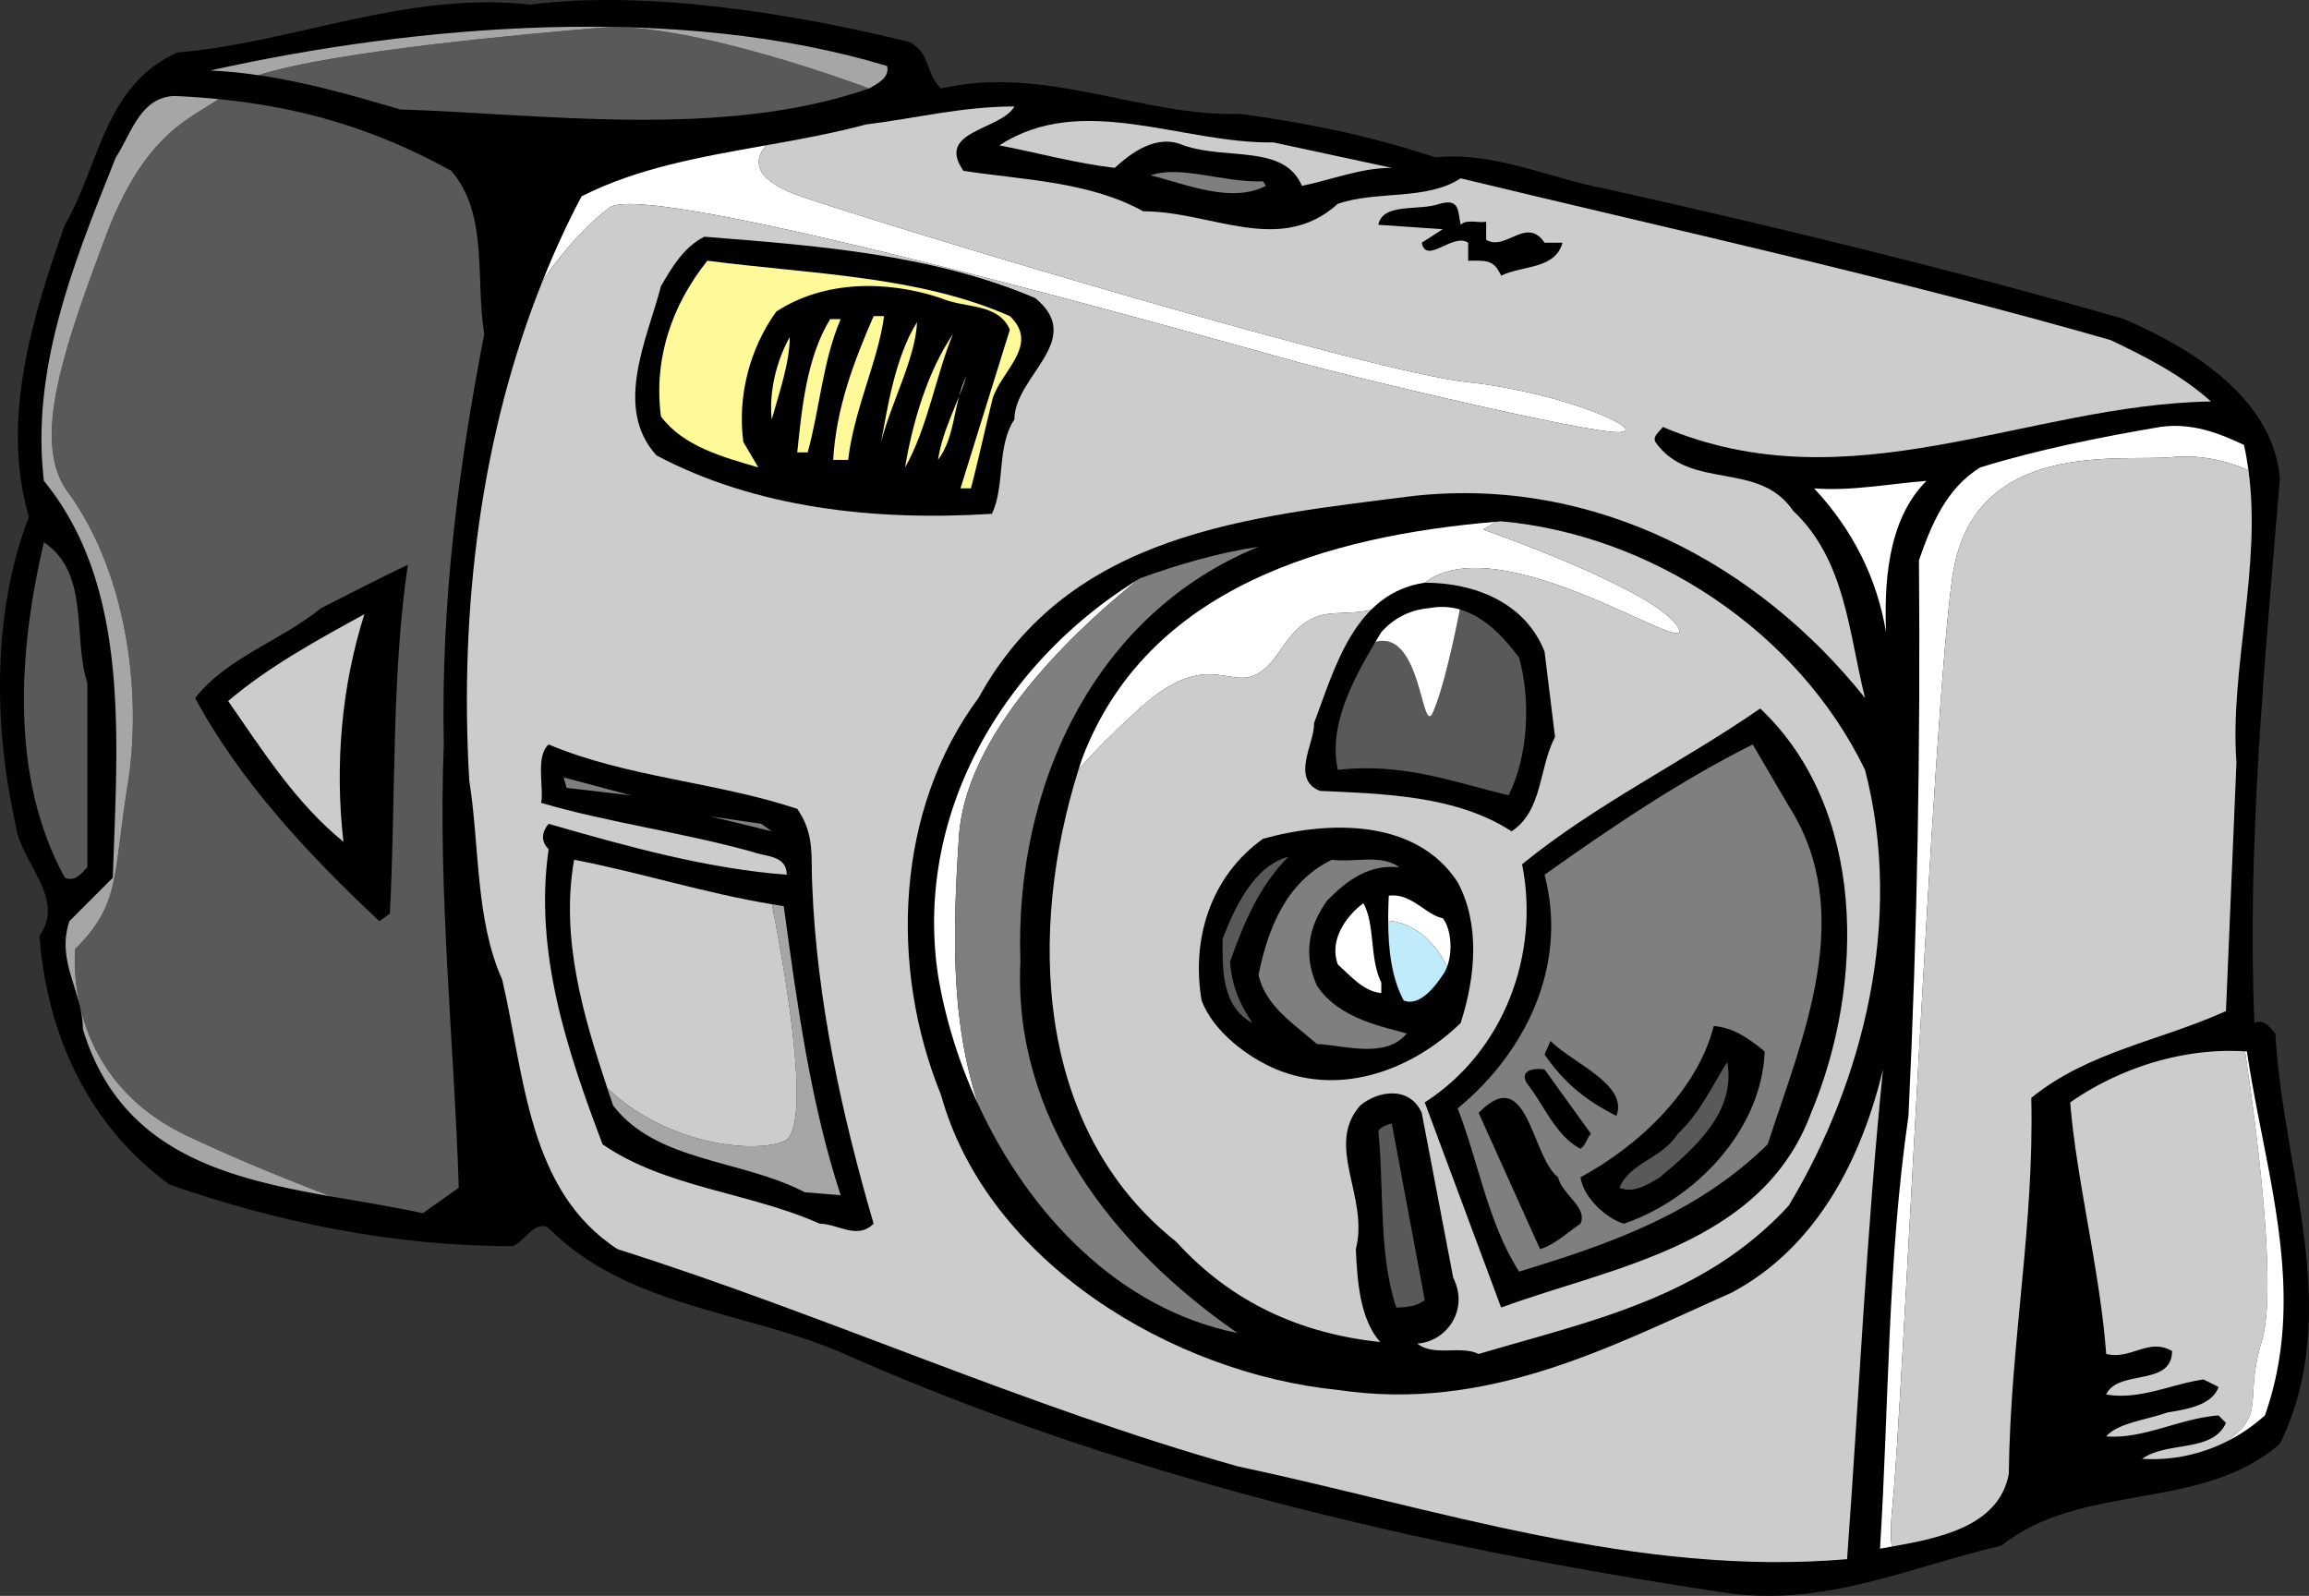
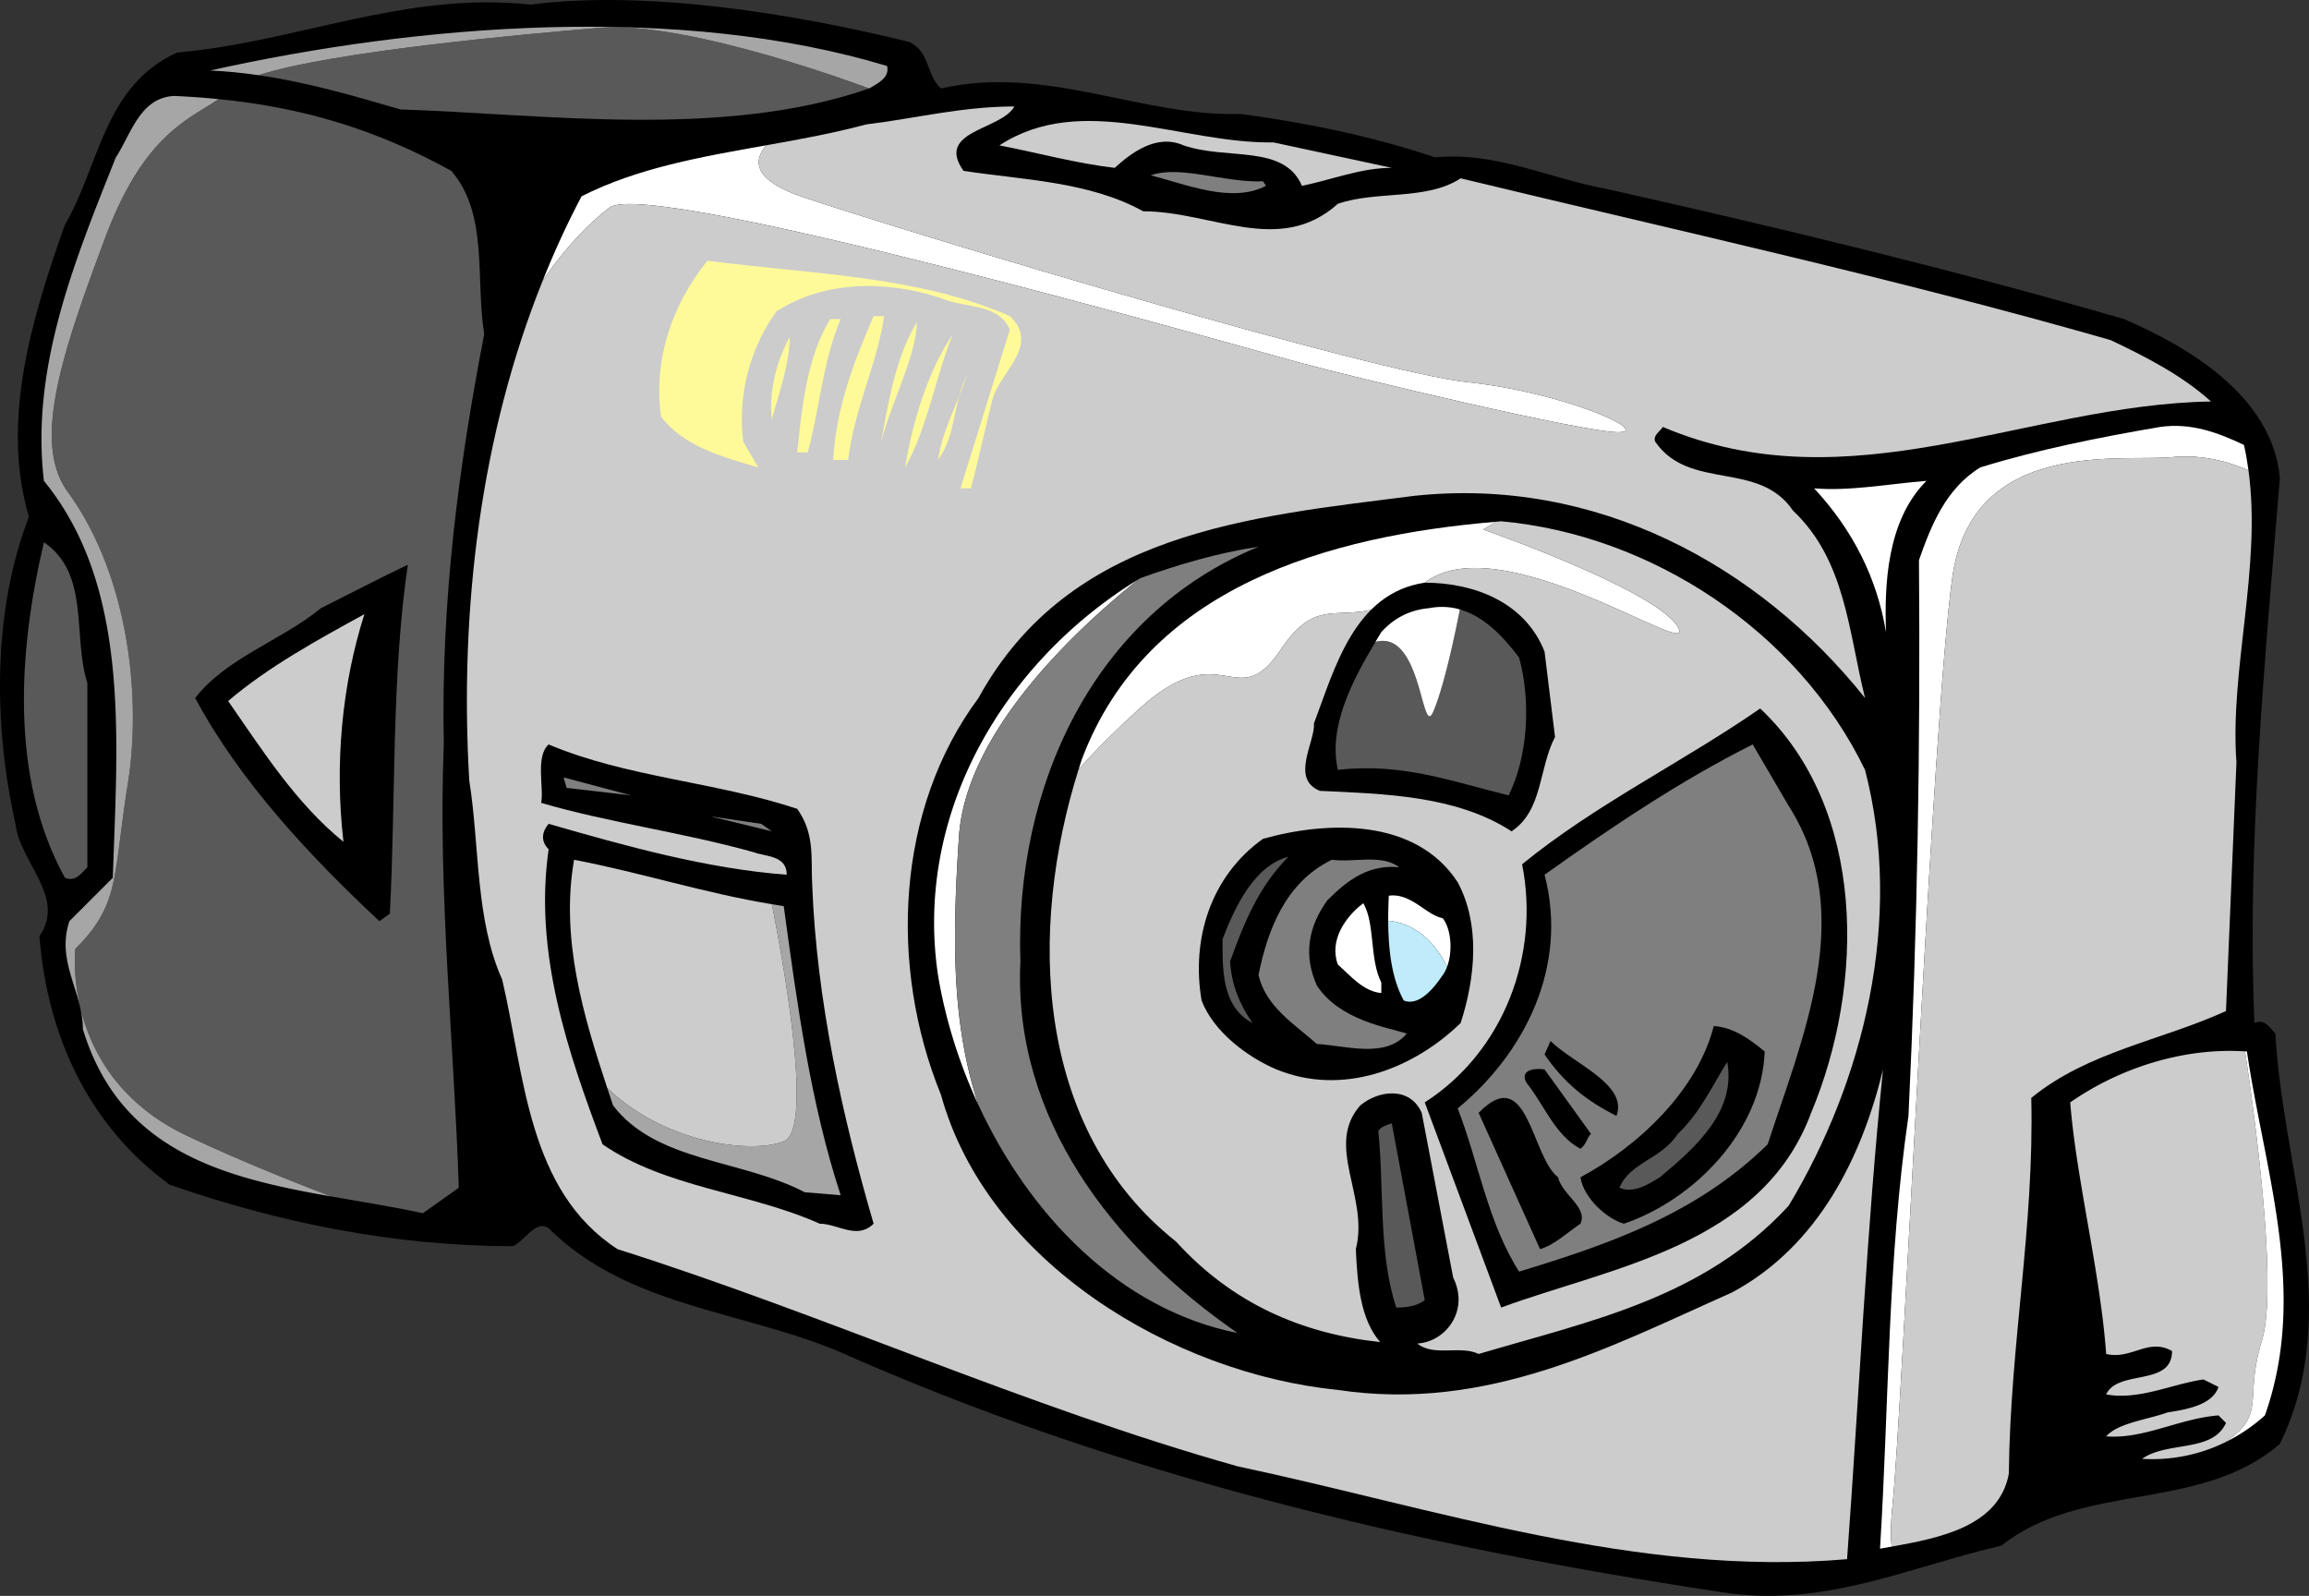
<svg xmlns="http://www.w3.org/2000/svg" width="308.354" height="213.115">
  <rect width="100%" height="100%" fill="#333333" stroke="none" />
  <path d="M121.467 5.615c2.8 1.402 2.199 4.402 4.199 6.199 14-3.2 26.8 3.8 40 3.402 9 1.2 17.601 3 26 5.801 8-.8 15.199 2.797 22.8 4.2 23.2 5.199 46.399 10.8 69.2 17.398 8.8 3.8 19.8 10.402 20.8 21.199-2 24.602-4.402 48.8-3.402 72.8 1.403-.597 2 .602 2.801 1.403 1 18.399 9.2 37.2.602 54.797-10.602 9.203-26.403 5-37.2 13.602-12.203 2.8-23.8 8.398-37.402 6.199-41.2-6.2-81.2-15.801-118-32.2-13-5.398-28.2-6-38.598-16.398-1.8-1.203-3.203 1.797-4.8 2.399-16 0-31.403-3.2-45.801-8.2-11-8-16.399-20.199-17.399-33.199 3.598-5.203-2.601-9.8-3.203-15-3-13.402-3-28.601 1.801-41-3.8-12.8.402-26.601 4.8-39 4.602-7.8 5.2-18.601 15-23 16-1.402 30.4-8.203 47.2-6.402 15.402-2 35.2 1.199 50.602 5" />
  <path fill="#fff" d="M81.4 27.716c5.332-4 84.664 18.668 92 20.668 7.332 2 38 9.332 42.664 9.332 4.668 0-7.332-5.332-20-6.668C183.4 49.716 123.4 31.716 107.4 26.384c-6.613-2.207-6.957-4.75-5.09-6.98-8.582 1.527-17.172 3.012-24.644 6.812-1.938 3.649-3.656 7.426-5.203 11.29 3.175-4.672 6.48-7.95 8.937-9.79" />
  <path fill="#ccc" d="M231.267 172.615c-16.203 7.199-32.601 16-52.601 13-22-2.2-46.801-17-53-39.399-7-17.199-6-38.199 5-53 12.199-22.199 36.199-24.199 58.199-27 24.2-2.601 46 9.2 60.2 27-2.2-8.8-2.598-18.402-9.598-25-4.602-6.8-13.801-2.601-18.403-9.199-.398-.8.602-1.402 1-2 25 10.598 48.602-3 73.203-3.402-4-3.598-8.8-6-13.402-8.2-28.598-8.199-57.8-14.601-86.8-21.601-4.598 3-11.2 1.602-16.4 3.402-7.8 7-16.8 1-26 1-7.198-4-16.198-4.199-24-5.402-3.8-5.398 5-5.398 6.802-8.598-7 0-13.2 1.598-19.801 2.399-4.34 1.172-8.848 1.988-13.356 2.789-1.867 2.23-1.523 4.773 5.09 6.98 16 5.332 76 23.332 88.664 24.664 12.668 1.336 24.668 6.668 20 6.668-4.664 0-35.332-7.332-42.664-9.332-7.336-2-86.668-24.668-92-20.668-2.457 1.84-5.762 5.118-8.937 9.79-8.22 20.476-11.145 43.66-9.797 66.71 1.398 8.801.8 18.598 4.398 26.598 3 12.8 3.403 28.203 15.403 36 27.8 8.8 54.398 21 82.8 29 26.399 5.602 53.399 14.8 81.399 12.402 1.601-21.8 2.601-43.8 4.8-65.402-2.8 11.602-8.601 23.602-20.199 29.8" />
  <path fill="#fff" d="M152.064 94.716c11.297-10.27 13 1 19-8s9-1 19.203-8.902c10.2-7.898 36.797 10.902 33.797 5.902-3-5-26-13-26-13l1.739-1.043c-22.223 1.875-46.622 8.575-55.336 31.743-.149.441-.286.886-.426 1.332 2.344-2.657 5.027-5.309 8.023-8.032" />
  <path fill="#ccc" d="M249.064 102.814c-9-18.598-28.597-31.398-48.597-33.2l-.664.06-1.739 1.042s23 8 26 13-23.597-13.8-33.797-5.902c-10.203 7.902-13.203-.098-19.203 8.902s-7.703-2.27-19 8c-2.996 2.723-5.68 5.375-8.023 8.032-6.746 21.382-5.98 47.98 13.023 63.066 7.496 8.246 16.742 12.273 27.254 13.41-2.656-3.015-3.055-7.898-3.254-12.41 1.801-7-4.199-13.797.602-19.2 2.398-2 6.601-2.597 8.199 1l4.2 22c2.202 4.403-1 8.602-4.798 8.802 2.2 1.8 5.797.199 8.2 1.398 14.8-4.398 30-7.398 41.398-19.797 10-16.601 15.402-38.203 10.2-58.203" />
  <path fill="#595959" d="M80.064 3.716c-10.254.856-35.832 3.172-45.554 6.325 6.55.949 12.753 2.757 18.957 4.574 19 .601 43 4 62.597-2.801 0 0-24-9.098-36-8.098" />
  <path fill="#a6a6a6" d="M118.467 8.814C90.666.416 55.865 3.216 28.064 9.416c2.196.097 4.336.316 6.446.625 9.722-3.153 35.3-5.47 45.554-6.325 12-1 36 8.098 36 8.098 1-.598 2.801-1.398 2.403-3" />
  <path fill="#595959" d="M14.064 31.716c-6 16-9.742 27.48-5 34 8 11 9.903 27.11 8 39-2 12.5-1 16-7 22 0 0-2 17 15 25 6.496 3.055 13.281 5.82 19.192 8.067 4.132.73 8.277 1.375 12.21 2.234l4.801-3.402c-.601-19-2.8-39.399-2-59.2-.402-19.199 2-37.199 5.399-54.8-1.2-7.399.601-16-4.399-21.801-9.922-5.473-19.703-8.453-31.082-9.578-4.093 2.805-9.972 4.754-15.12 18.48" />
  <path fill="#a6a6a6" d="M15.467 21.017c-5.403 13.598-11.403 28-9.602 43.2 11.602 14.199 9.8 34.597 9.2 53l-5.798 5.8c-1.8 5.399 1.797 9.399 1.797 14.399 4.957 16.41 19.02 19.878 33.192 22.367-5.91-2.246-12.696-5.012-19.192-8.067-17-8-15-25-15-25 6-6 5-9.5 7-22 1.903-11.89 0-28-8-39-4.742-6.52-1-18 5-34 5.149-13.726 11.028-15.675 15.121-18.48a108.12 108.12 0 0 0-5.918-.422c-4.601.203-5.8 5.203-7.8 8.203" />
  <path fill="#ccc" d="M185.865 22.416c-4.2 0-8 1.601-12 2.398-2.398-5.598-10-3.398-15.8-5.398-3.598-1.602-7 1-9.2 3-5.2-.602-10.2-2-15.398-3 11-7.2 24.398-.2 36.597-.399l15.801 3.399" />
  <path fill="#7f7f7f" d="M169.064 24.814c-4.597 2.402-10.597-.2-15.398-1.398 4-1.399 9.8 1 15 .8l.398.598" />
-   <path d="M195.064 30.017c.801-.8 2.403-.203 3.403-.402v2.402c2.597 1.598 5.398-3.203 7.8.399h2.399c-1 3.601-5.399 3-8.2 4.398-1-2.2-2-2-4.402-2v-2.398c-2-1.399-5.597 3-6.199 0l2.8-1.801-8.6-.598c.6-3 5.402-1.8 8.202-2.8 2.797-.801 2.399 1.199 2.797 2.8m-56.797 9.797c6.797 5.602-2.8 10.402-2.8 16.203-2.403 3.598-1.2 8.797-3 12.598-15.801 1-31.602-.801-44.801-7.801-5.801-6.398-1.2-15.598.601-22.598 1.399-2.402 3-5.199 5.797-6.601 15.403 1.199 30.602 2.402 44.203 8.199" />
  <path fill="#fffa99" d="M134.865 42.216c4.2 4-1.598 7.598-2.398 11.399-1 4-1.801 7.8-2.801 11.601h-1.399l6.598-21.199c-1.598-3.601-6-2.8-9.2-4.203-7.198-2.398-15.6-2.398-22 1.8-3.6 5-5.198 11.403-4.398 17.403l2 3.399c-4.8-1.399-10-2.801-13-6.801-1-7.598 1.399-14.801 6.2-20.801 13.8 1.8 28.199 2 40.398 7.402" />
  <path fill="#fffa99" d="M118.064 42.216c-.797 6-4 12.399-4.797 19.2h-2c.399-7 2.797-13.2 5.399-19.2h1.398m-5.797.399c-2.402 5.601-2.8 12-4.402 17.8h-1.398c.597-5.601 1.199-12.601 4.398-17.8h1.402m5.399 16.402c.8-4.203 1.8-11.203 4.8-16-.199 4.797-3.402 10.598-4.8 16m9.601-14.402c-2.203 5.199-3.402 12.601-6.402 17.8 1-6 3-12.8 6.402-17.8m-24.203 11.402c-.398-3.601.602-7.8 2.403-11 0 3.399-1.403 7.399-2.403 11m22.203 5.399c.598-4 2.598-7.399 3.797-11.2-1.797 3.598-1.398 8-3.797 11.2" />
  <path fill="#fff" d="M257.267 64.216c-5.402 5.399-5.601 14.2-5.402 20.2-1.2-7.2-4.398-13.602-9.598-19.2 4.797.399 10-.601 15-1" />
  <path fill="#595959" d="M11.666 91.216v24.598c-.801.8-1.602 2-3 1.402-7.399-13.402-6.2-30.402-2.801-44.8 6.2 4.199 3.8 12.601 5.8 18.8" />
  <path d="M54.467 75.416c-2.2 14.8-1.602 31.199-2.403 46.601l-1.398 1c-9.2-8.601-18.602-18.601-24.602-29.8 4.203-5.403 11.403-7.602 16.801-12 4-2 7.8-4 11.602-5.801m151.8 11.601 1.399 11.399c-2.2 4.199-1.602 9.8-5.801 12.601-7.398-4.8-17-5-25.598-5.402-4-1.598-.601-6.598-.8-9 2.8-7.399 5.398-17.399 14.8-18.801 6.598 0 13.399 2.602 16 9.203" />
  <path fill="#ccc" d="M48.666 82.017c-3 9.399-4 20-2.801 30.399-6.398-5.2-10.8-12.2-15.398-18.801 5.398-4.598 12-8.2 18.199-11.598" />
  <path d="M241.865 148.615c-6.598 17.8-26.8 20.601-41.398 26l-10.2-27.399c10.598-6.8 15.399-19.8 13-31.8 9.797-8 21.399-13.602 31.797-20.801 14.203 13.402 14 36.8 6.801 54m-135.398-40.598c2.398 3.399 1.8 6.598 2 10.2.597 15.398 4 30.8 8.199 45.199-2.2 2.199-4.801 0-7.2 0-9.402-4.2-20.601-4.801-29-10.602-4.601-12.2-9.199-25.598-7.199-39.398-1-1-1-2.2 0-3.399 10.399 3 21.2 6 31.797 6.797 0-2.598-2.797-2.398-4.398-3-9.2-2.598-19.602-4-28.399-6.598.399-2-.8-6.199 1-7.8 10.399 4.398 22.399 5 33.2 8.601" />
  <path fill="#7f7f7f" d="M238.865 107.615c9.2 14.402 1.8 31-2.8 45.199-9.598 9.402-21.4 13.402-33.2 17-4.2-6.598-5.398-14.598-8.2-21.797 9-7.402 14.802-19 11.602-31.203 9-6.398 18.2-12.598 27.797-17.398l4.801 8.199m-163.199-2.399-.399-1.402 9 2.402zm27.398 5.801-8.199-2 6.8 1zm0 0" />
  <path d="M194.666 117.814c3 5.602 2.398 12.602.398 18.8-6.398 6.2-15.797 9.802-24.597 6.2-3.801-1.598-8.403-5-10-9.2-1.403-8.198 1.199-16.597 8.199-21.597 8.601-2.402 20.398-2.8 26 5.797" />
  <path fill="#595959" d="M164.267 128.416c.2 3 1.2 5.601 3 8.199-4.203-2.2-4-7.399-4-11.2 1.598-4.199 4.2-9.8 8.797-11-4 4-6 9-7.797 14" />
  <path fill="#7f7f7f" d="M186.865 115.814c-4-.398-6.8 1.602-9.598 4.402-2.601 3.598-3.203 7.399-1.402 11.399 3 4.601 9.402 5.601 12 6.402-2.8 3.399-8.2 1.598-12 1.399-3.2-2.801-6.8-5-7.8-9.2 1.202-6 3.6-12.402 9.8-15.402 3 .402 6.602-.797 9 1" />
  <path fill="#fff" d="M184.467 131.216v1.399c-2.403-.2-4.2-2.399-5.801-3.801-1.2-3.2 1-6.398 3.398-8.2 1.602 2.802.801 7.403 2.403 10.602" />
  <path d="M235.666 140.416c-.399 10.601-9.399 19.8-18.801 23-2.2-.602-5.398-3.399-5.8-6.2 7.8-4.199 15.6-11.601 17.8-20.199 2.602.2 4.602 1.598 6.8 3.399m-19.8 8.601c-4-2-7-4.402-9.598-8.203l.797-1.797c3 3 10.403 5.797 8.801 10" />
  <path fill="#595959" d="M230.666 141.814c1.199 6.602-4.2 11.402-9 15.402-1.602 1-3.602 2.2-5.399 1.399 1.399-3.399 5.598-3.801 7.797-7.2 3-2.8 4.801-6.8 6.602-9.601" />
  <path d="M212.467 151.416c-.602.601-.602 1.398-1.403 2-3.398-1.801-4.797-5.801-7.199-8.801-1-1.801 1.2-2 2.402-1.801l6.2 8.602m-4.403 5.8c.602 2.399 4 4 3 6.2-1.797 1.199-3.398 2.8-5.398 3.398l-8.2-18.2c6.598-6.8 7 5.802 10.598 8.602" />
  <path fill="#595959" d="M190.267 173.615c-1 .8-2.402 1-3.8 1-2.403-7.2-1.602-15.801-2.403-23.598.403-.601 1.203-.8 1.801-1l4.402 23.598" />
  <path fill="#fff" d="M193.248 129.1c.762-2.013.578-4.993-.582-6.485-2.2-.399-4.2-3.399-7.2-3a75.316 75.316 0 0 0-.081 3.34c2.109.183 5.457 1.312 7.863 6.144" />
  <path fill="#bfebfb" d="M185.385 122.955c.011 3.66.41 7.62 2.082 10.66 2 .8 4-1.598 5.199-3.399.242-.312.426-.699.582-1.117-2.406-4.832-5.754-5.96-7.863-6.144" />
  <path fill="#595959" d="M202.865 87.814c-2.148-2.867-4.715-5.516-7.906-6.426-.7 3.57-2.13 10.32-3.559 13.66-1.59 3.704-1.496-11.066-7.722-9.32-3.165 5.3-6.305 11.363-5.012 17.086 8.601-1 15.398 1.602 22.8 3.402 2.598-5.199 3-12.601 1.399-18.402" />
  <path fill="#fff" d="M191.4 95.048c1.43-3.34 2.86-10.09 3.559-13.66a8.685 8.685 0 0 0-4.094-.172c-2.398.2-4.598 1.2-6.398 3.2-.262.43-.528.867-.79 1.312 6.227-1.746 6.133 13.024 7.723 9.32m-63.336 16.668c.922-13.824 15.219-27.328 23.965-34.351-18.262 11.23-29.95 31.543-26.762 52.851.946 5.739 2.766 11.649 5.368 17.282-3.434-10.614-3.536-21.266-2.57-35.782" />
  <path fill="#7f7f7f" d="M136.267 128.416c-.8-23.399 9.797-46.399 31.797-55.399-5.398.797-10.797 2.399-15.797 4.2-.082.046-.16.1-.238.148-8.746 7.023-23.043 20.527-23.965 34.351-.965 14.516-.863 25.168 2.57 35.782 6.743 14.593 18.762 27.343 34.633 30.52-16.8-11.602-30-28.802-29-49.602" />
  <path fill="#a6a6a6" d="M104.666 121.017c-.531-.078-1.059-.18-1.586-.266 1.305 6.536 5.664 29.91 1.652 31.633-4.09 1.75-15.86.43-23.64-7.101.257.781.515 1.562.773 2.332 5.8 7.601 17.2 7.199 25.602 11.601l4.8.399c-4-12.2-5.8-25.399-7.601-38.598" />
  <path fill="#ccc" d="M104.732 152.384c4.012-1.722-.347-25.097-1.652-31.632-9.008-1.481-17.535-4.235-26.414-5.938-1.848 10.54 1.258 20.906 4.426 30.469 7.78 7.531 19.55 8.851 23.64 7.101" />
  <path fill="#fff" d="M252.732 201.048c1.332-12.668 5.332-105.332 8-124 2.668-18.668 22.668-15.332 29.332-16 4.336-.433 8.098.825 10.207 1.758-.16-1.137-.343-2.27-.605-3.39-3.399-1.602-7-3-11.2-2.399-8.199 1.399-16.199 3-24 5.399-4.601 2.8-6.601 7.8-8.199 12.398.2 25.203-.203 49.203-1.402 74.203-2.8 19.2-2.598 38.598-3.8 57.797.507-.09 1.03-.184 1.562-.277-.16-1.313-.149-3.086.105-5.489" />
  <path fill="#ccc" d="M300.271 62.806c-2.11-.933-5.87-2.191-10.207-1.758-6.664.668-26.664-2.668-29.332 16-2.668 18.668-6.668 111.332-8 124-.254 2.403-.265 4.176-.105 5.489 6.406-1.145 14.347-2.703 15.64-9.723.2-17.598 3.399-32.797 3-50.2 7.598-6.198 17.2-7.597 26-11.597l1.399-33.203c-.918-12.312 3.379-26.14 1.605-39.008" />
  <path fill="#ccc" d="M302.064 179.048c2.203-7.156-1.047-30.668-2.25-38.644-8.32-.527-16.812 2.258-23.347 6.812.8 10.2 4 22.598 4.8 33.598 3.399.8 5.598-2.2 8.797-.398 0 4.8-7.199 2.398-8.797 5.8 4.399.801 8.797-1.402 13-2l2 1c-.8 2.399-4.203 3-6.8 3.399-2.801 1-6.602 1.402-8.2 3.199 5 .402 9.797-2.398 15-2.797l1 1c-1.8 4-7.8 2.399-11.203 4.797a22.05 22.05 0 0 0 11.125-2.223c5.57-3.82 2.438-5.613 4.875-13.543" />
  <path fill="#fff" d="M300.064 140.416c-.082-.008-.164-.008-.25-.012 1.203 7.976 4.453 31.488 2.25 38.644-2.437 7.93.696 9.723-4.875 13.543a22.983 22.983 0 0 0 5.278-3.574c5.8-16.402 0-32.402-2.403-48.601" />
</svg>